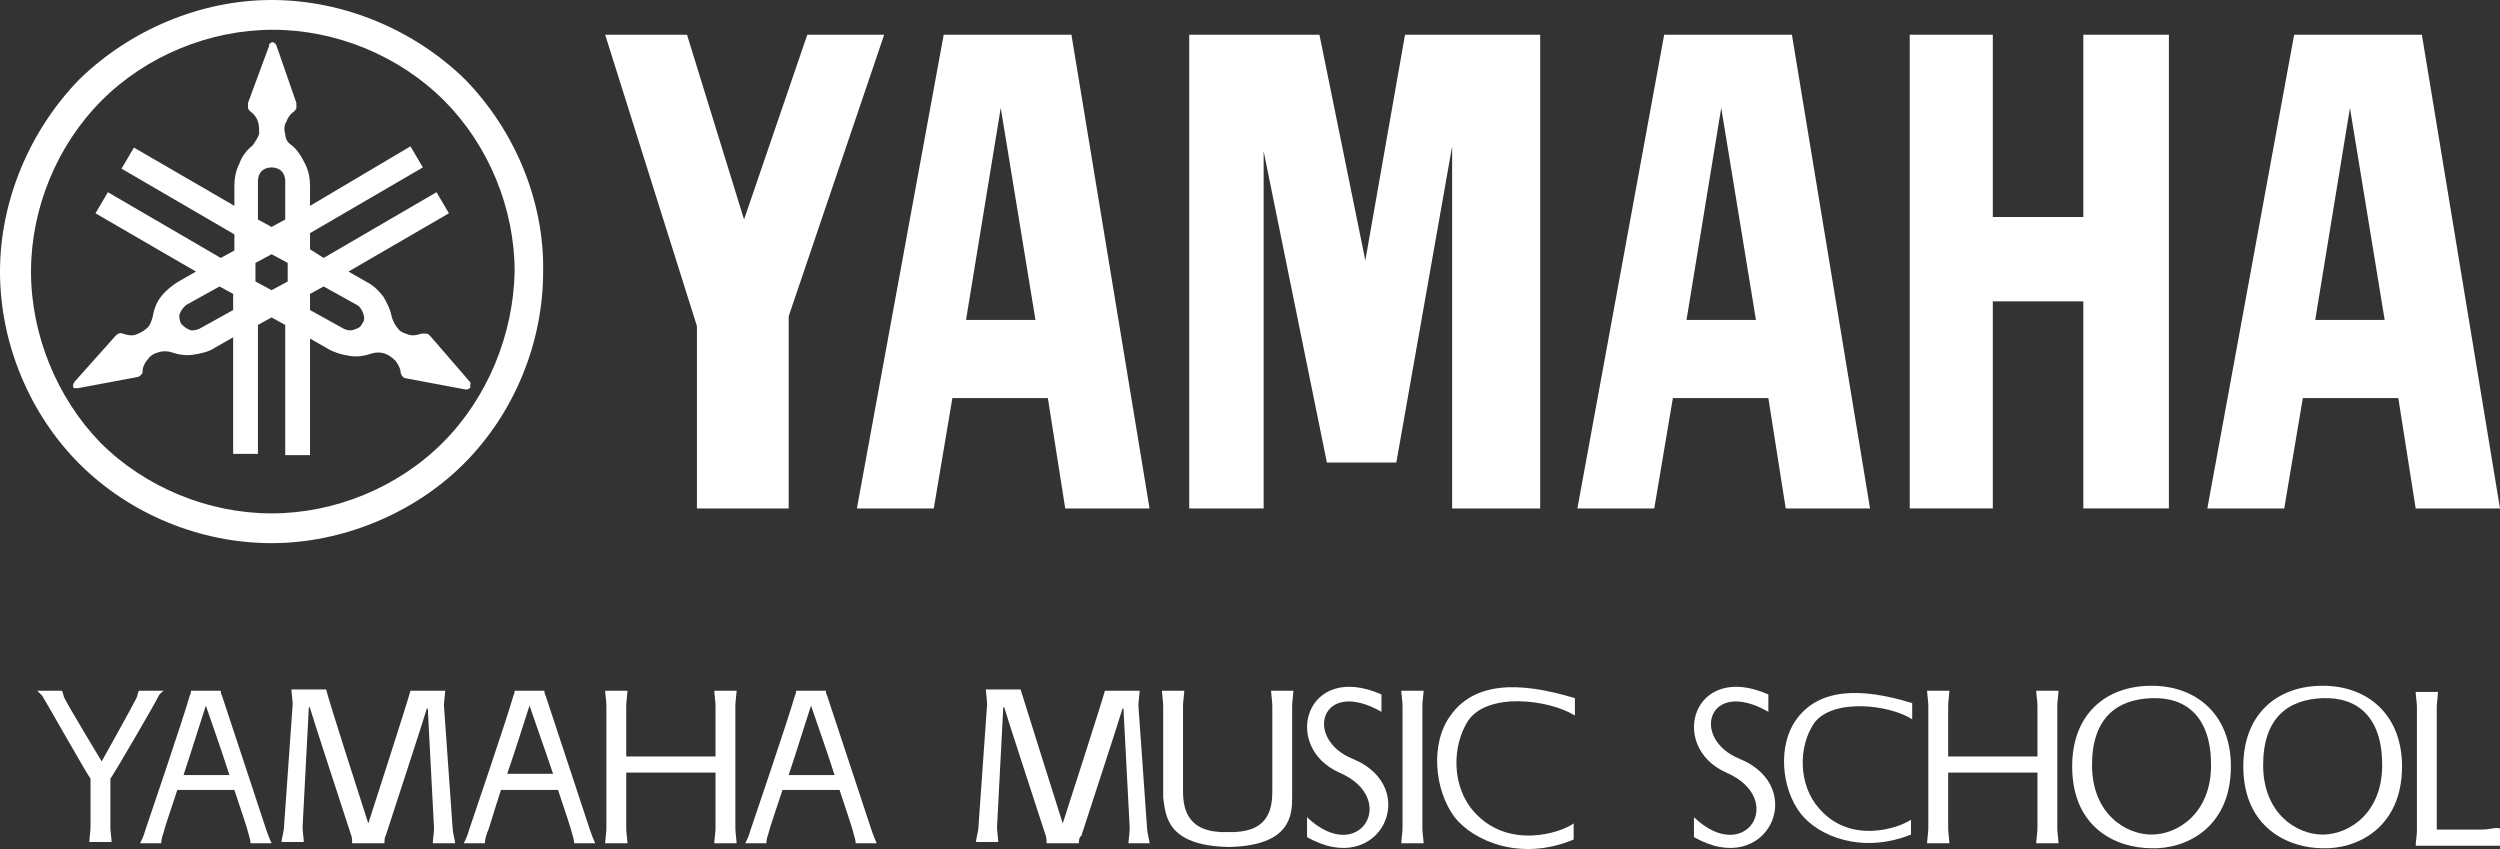
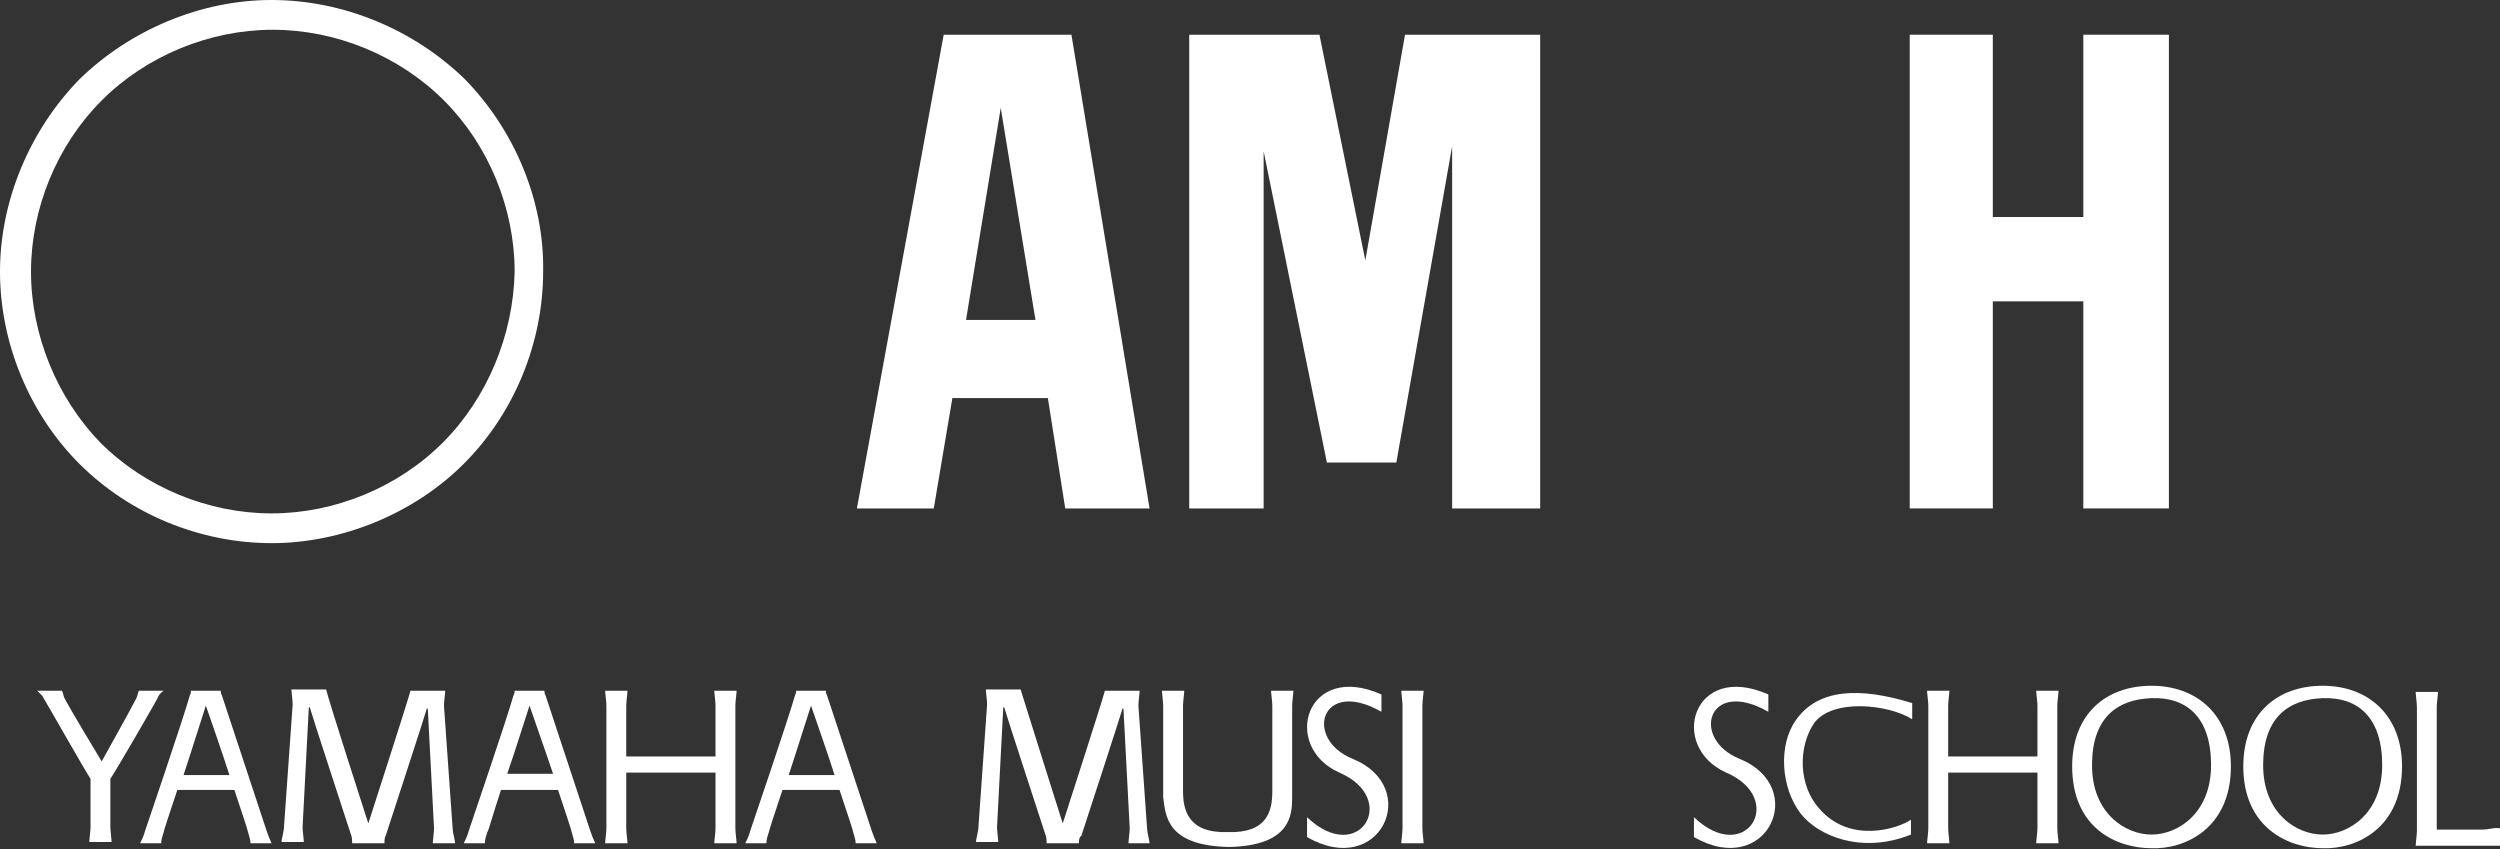
<svg xmlns="http://www.w3.org/2000/svg" version="1.1" id="Ebene_1" x="0px" y="0px" viewBox="0 0 201.6 68.5" style="enable-background:new 0 0 201.6 68.5;" xml:space="preserve">
  <rect x="0" y="0" width="201.6" height="68.5" fill="#333333" stroke="none" />
  <style type="text/css">
	.st0{fill:#FFFFFF;}
</style>
  <g>
    <g>
      <g>
        <path class="st0" d="M29.7,66.4c0,0,3.2-9.9,3.4-10.7c0.4,0,2.8,0,2.8,0c0,0.2-0.1,0.9-0.1,1.2l0.7,9.9c0,0.3,0.2,1,0.2,1.2h-1.8     c0-0.2,0.1-0.9,0.1-1.2l-0.5-9.6c0-0.1-0.1-0.1-0.1,0c0,0.1-3.3,10.2-3.3,10.2C31,67.5,31,67.9,31,68c-0.2,0-1.3,0-1.3,0     s-1.1,0-1.3,0c0-0.1,0-0.5-0.1-0.7c0,0-3.3-10.1-3.3-10.2c0-0.1-0.1-0.1-0.1,0l-0.5,9.6c0,0.3,0.1,1,0.1,1.2h-1.8     c0-0.2,0.2-0.9,0.2-1.2l0.7-9.9c0-0.3-0.1-1-0.1-1.2c0,0,2.5,0,2.8,0C26.5,56.5,29.7,66.4,29.7,66.4z" />
      </g>
      <path class="st0" d="M57.7,62.3h-7.2v4.5c0,0.3,0.1,1,0.1,1.2h-1.8c0-0.2,0.1-0.9,0.1-1.2v-9.9c0-0.3-0.1-1-0.1-1.2h1.8    c0,0.2-0.1,0.9-0.1,1.2V61h7.2v-4.1c0-0.3-0.1-1-0.1-1.2h1.8c0,0.2-0.1,0.9-0.1,1.2v9.9c0,0.3,0.1,1,0.1,1.2h-1.8    c0-0.2,0.1-0.9,0.1-1.2V62.3z" />
      <path class="st0" d="M164.3,62.3h-7.2v4.5c0,0.3,0.1,1,0.1,1.2h-1.8c0-0.2,0.1-0.9,0.1-1.2v-9.9c0-0.3-0.1-1-0.1-1.2h1.8    c0,0.2-0.1,0.9-0.1,1.2V61h7.2v-4.1c0-0.3-0.1-1-0.1-1.2h1.8c0,0.2-0.1,0.9-0.1,1.2v9.9c0,0.3,0.1,1,0.1,1.2h-1.8    c0-0.2,0.1-0.9,0.1-1.2V62.3z" />
      <path class="st0" d="M8.2,61.4c0,0-2.6-4.3-3-5.1c-0.1-0.2-0.1-0.4-0.2-0.6c-0.2,0-1.7,0-2,0c0,0,0.3,0.3,0.4,0.4    c0.2,0.3,3.6,6.3,3.9,6.7v3.9c0,0.3-0.1,1-0.1,1.2H9c0-0.2-0.1-0.9-0.1-1.2v-3.9c0.3-0.4,3.8-6.4,3.9-6.7c0.1-0.2,0.4-0.4,0.4-0.4    c-0.3,0-1.8,0-2,0c-0.1,0.2-0.1,0.4-0.2,0.6C10.6,57.1,8.2,61.4,8.2,61.4" />
      <path class="st0" d="M13.2,67.1C13.1,67.4,13,67.7,13,68c-0.3,0-1.7,0-1.7,0c0.1-0.2,0.3-0.6,0.4-1c0.1-0.3,3.1-9.1,3.6-10.9    c0.1-0.2,0.1-0.3,0.1-0.4h2.4c0,0.1,0,0.2,0.1,0.4c0.6,1.8,3.5,10.6,3.6,10.9c0.1,0.3,0.3,0.8,0.4,1c0,0-1.4,0-1.7,0    c0-0.3-0.1-0.5-0.2-0.9c0-0.1-0.5-1.6-1.1-3.4h-4.6C13.7,65.5,13.2,67,13.2,67.1z M16.6,56.9c-0.4,1.2-1.1,3.5-1.8,5.6h3.7    C17.8,60.3,17,58.1,16.6,56.9z" />
      <path class="st0" d="M39.3,67.1c-0.1,0.3-0.2,0.6-0.2,0.9c-0.3,0-1.7,0-1.7,0c0.1-0.2,0.3-0.6,0.4-1c0.1-0.3,3.1-9.1,3.6-10.9    c0.1-0.2,0.1-0.3,0.1-0.4h2.4c0,0.1,0,0.2,0.1,0.4c0.6,1.8,3.5,10.6,3.6,10.9c0.1,0.3,0.3,0.8,0.4,1c0,0-1.4,0-1.7,0    c0-0.3-0.1-0.5-0.2-0.9c0-0.1-0.5-1.6-1.1-3.4h-4.6C39.8,65.5,39.4,67,39.3,67.1z M42.7,56.9c-0.4,1.2-1.1,3.5-1.8,5.5h3.7    C43.9,60.3,43.1,58.1,42.7,56.9z" />
      <path class="st0" d="M62,67.1c-0.1,0.3-0.2,0.6-0.2,0.9c-0.3,0-1.7,0-1.7,0c0.1-0.2,0.3-0.6,0.4-1c0.1-0.3,3.1-9.1,3.6-10.9    c0.1-0.2,0.1-0.3,0.1-0.4h2.4c0,0.1,0,0.2,0.1,0.4c0.6,1.8,3.5,10.6,3.6,10.9c0.1,0.3,0.3,0.8,0.4,1c0,0-1.4,0-1.7,0    c0-0.3-0.1-0.5-0.2-0.9c0-0.1-0.5-1.6-1.1-3.4h-4.6C62.5,65.5,62,67,62,67.1z M65.4,56.9c-0.4,1.2-1.1,3.5-1.8,5.6h3.7    C66.6,60.3,65.8,58.1,65.4,56.9z" />
      <g>
        <path class="st0" d="M113.1,56.9c0-0.3-0.1-1-0.1-1.2h1.8c0,0.2-0.1,0.9-0.1,1.2v9.9c0,0.3,0.1,1,0.1,1.2H113     c0-0.2,0.1-0.9,0.1-1.2V56.9z" />
      </g>
      <g>
        <path class="st0" d="M99.1,68.3c5-0.1,5.1-2.6,5.1-4v-7.4c0-0.3,0.1-1,0.1-1.2h-1.8c0,0.2,0.1,0.9,0.1,1.2v6.9     c0,1.6-0.4,3.4-3.6,3.3c-3.2,0.1-3.6-1.8-3.6-3.3v-6.9c0-0.3,0.1-1,0.1-1.2h-1.8c0,0.2,0.1,0.9,0.1,1.2v7.4     C94,65.7,94,68.2,99.1,68.3z" />
      </g>
      <g>
        <path class="st0" d="M108,62.3c4.9,2.1,1.6,7.6-2.6,3.6c0,0.5,0,1,0,1.6c5.9,3.4,9.3-4,3.7-6.3c-4-1.6-2.6-6.6,2.3-3.8     c0,0,0-1.1,0-1.4C105.3,53.3,103.3,60.2,108,62.3z" />
      </g>
      <g>
        <path class="st0" d="M139.2,62.3c4.9,2.1,1.6,7.6-2.6,3.6c0,0.5,0,1,0,1.6c5.9,3.4,9.3-4,3.7-6.3c-4-1.6-2.6-6.6,2.3-3.8     c0,0,0-1.1,0-1.4C136.5,53.3,134.5,60.2,139.2,62.3z" />
      </g>
-       <path class="st0" d="M127,57.7c0-0.4,0-1.4,0-1.4c-4.6-1.4-8.2-1.3-10.1,1.5c-1.5,2.1-1.3,5.8,0.4,8.1c1.5,1.9,5.3,3.6,9.6,1.8    c0-0.3,0-0.8,0-1.3c-1.1,0.8-5.3,2.1-8-0.9c-1.9-2.1-1.8-5.4-0.5-7.4C120,55.8,124.9,56.4,127,57.7z" />
      <g>
        <path class="st0" d="M85.7,66.4c0,0,3.2-9.9,3.4-10.7c0.4,0,2.8,0,2.8,0c0,0.2-0.1,0.9-0.1,1.2l0.7,9.9c0,0.3,0.2,1,0.2,1.2H91     c0-0.2,0.1-0.9,0.1-1.2l-0.5-9.6c0-0.1-0.1-0.1-0.1,0c0,0.1-3.3,10.2-3.3,10.2C87,67.5,87,67.9,87,68c-0.2,0-1.3,0-1.3,0     s-1.1,0-1.3,0c0-0.1,0-0.5-0.1-0.7c0,0-3.3-10.1-3.3-10.2c0-0.1-0.1-0.1-0.1,0l-0.5,9.6c0,0.3,0.1,1,0.1,1.2h-1.8     c0-0.2,0.2-0.9,0.2-1.2l0.7-9.9c0-0.3-0.1-1-0.1-1.2c0,0,2.5,0,2.8,0C82.6,56.6,85.7,66.4,85.7,66.4z" />
      </g>
      <g>
        <path class="st0" d="M196.5,66.9c0,0,2.6,0,3.5,0c0.9,0,1.1-0.2,1.6-0.1c0,0.4,0,1.4,0,1.4h-6.8c0-0.2,0.1-0.9,0.1-1.2V57     c0-0.3-0.1-1-0.1-1.2h1.8c0,0.2-0.1,0.9-0.1,1.2L196.5,66.9z" />
      </g>
      <path class="st0" d="M154.2,58c0-0.3,0-1.3,0-1.3c-4.2-1.3-7.6-1.2-9.4,1.4c-1.4,2-1.2,5.4,0.4,7.5c1.4,1.8,4.9,3.3,8.9,1.7    c0-0.3,0-0.8,0-1.2c-1,0.7-4.9,2-7.4-0.9c-1.7-1.9-1.7-5-0.4-6.9C147.8,56.3,152.3,56.8,154.2,58z" />
      <path class="st0" d="M167.1,61.8c0-4.2,2.7-6.5,6.4-6.5c3.7,0,6.4,2.4,6.4,6.5c0,5-3.7,6.7-6.4,6.6    C170.7,68.4,167.1,66.8,167.1,61.8z M173.5,67.3c2.1,0,4.8-1.7,4.8-5.6c0-3.9-2-5.5-4.8-5.4c-2.8,0.1-4.8,1.6-4.8,5.4    C168.7,65.6,171.4,67.3,173.5,67.3z" />
      <path class="st0" d="M180.9,61.8c0-4.2,2.7-6.5,6.4-6.5c3.7,0,6.4,2.4,6.4,6.5c0,5-3.7,6.7-6.4,6.6    C184.6,68.4,180.9,66.8,180.9,61.8z M187.3,67.3c2.1,0,4.8-1.7,4.8-5.6c0-3.9-2-5.5-4.8-5.4c-2.8,0.1-4.8,1.6-4.8,5.4    C182.5,65.6,185.2,67.3,187.3,67.3z" />
    </g>
    <g>
-       <polygon class="st0" points="65.1,2.8 60,17.7 55.4,2.8 48.8,2.8 56.2,26.3 56.2,41 63.6,41 63.6,25.5 71.3,2.8   " />
      <g>
-         <path class="st0" d="M37.9,30.8l-3.2-3.7c-0.1-0.1-0.2-0.2-0.3-0.2c-0.1,0-0.2,0-0.4,0c-0.3,0.1-0.7,0.2-1,0.1     c-0.3-0.1-0.7-0.2-0.9-0.5c-0.2-0.2-0.4-0.6-0.5-0.9c-0.1-0.6-0.4-1.2-0.7-1.7c-0.4-0.5-0.8-0.9-1.4-1.2l-1.4-0.8l8.1-4.7l-1-1.7     l-9.1,5.3L25,20.1v-1.3l9.1-5.3l-1-1.7L25,16.6v-1.6c0-0.6-0.1-1.2-0.4-1.8c-0.3-0.6-0.6-1.1-1.1-1.5c-0.3-0.2-0.5-0.5-0.5-0.9     c-0.1-0.3-0.1-0.7,0.1-1c0.1-0.3,0.3-0.6,0.6-0.8c0.1-0.1,0.2-0.2,0.2-0.3c0-0.1,0-0.2,0-0.4l-1.6-4.6c0-0.1-0.1-0.1-0.1-0.2     c-0.1,0-0.1-0.1-0.2-0.1c-0.1,0-0.1,0-0.2,0.1c-0.1,0-0.1,0.1-0.1,0.2L20,8.3c0,0.1,0,0.2,0,0.4c0,0.1,0.1,0.2,0.2,0.3     c0.3,0.2,0.5,0.5,0.6,0.8c0.1,0.3,0.1,0.7,0.1,1c-0.1,0.3-0.3,0.6-0.5,0.9c-0.5,0.4-0.9,0.9-1.1,1.5c-0.3,0.6-0.4,1.2-0.4,1.8     v1.6l-8.1-4.7l-1,1.7l9.1,5.3v1.3l-1.1,0.6l-9.1-5.3l-1,1.7l8.1,4.7l-1.4,0.8c-0.5,0.3-1,0.7-1.4,1.2c-0.4,0.5-0.6,1.1-0.7,1.7     c-0.1,0.3-0.2,0.7-0.5,0.9c-0.2,0.2-0.6,0.4-0.9,0.5c-0.3,0.1-0.7,0-1-0.1c-0.1,0-0.2-0.1-0.3,0c-0.1,0-0.2,0.1-0.3,0.2L6,30.8     c0,0.1-0.1,0.1-0.1,0.2c0,0.1,0,0.1,0,0.2c0,0.1,0.1,0.1,0.2,0.1c0.1,0,0.1,0,0.2,0l4.8-0.9c0.1,0,0.2-0.1,0.3-0.2     c0.1-0.1,0.1-0.2,0.1-0.3c0-0.3,0.2-0.7,0.4-0.9c0.2-0.3,0.5-0.5,0.9-0.6c0.3-0.1,0.7-0.1,1,0c0.6,0.2,1.2,0.3,1.8,0.2     c0.6-0.1,1.2-0.2,1.8-0.6l1.4-0.8v9.4h2V26.2l1.1-0.6l1.1,0.6v10.5h2v-9.4l1.4,0.8c0.5,0.3,1.1,0.5,1.8,0.6     c0.6,0.1,1.2,0,1.8-0.2c0.3-0.1,0.7-0.1,1,0c0.3,0.1,0.6,0.3,0.9,0.6c0.2,0.3,0.4,0.6,0.4,0.9c0,0.1,0.1,0.2,0.1,0.3     c0.1,0.1,0.2,0.2,0.3,0.2l4.8,0.9c0.1,0,0.1,0,0.2,0c0.1,0,0.1-0.1,0.2-0.1c0-0.1,0.1-0.1,0-0.2C38,30.9,37.9,30.8,37.9,30.8z      M18.8,25l-2.7,1.5c-0.2,0.1-0.6,0.2-0.8,0.1c-0.3-0.1-0.5-0.3-0.7-0.5c-0.1-0.2-0.2-0.6-0.1-0.8c0.1-0.3,0.3-0.5,0.5-0.7     l2.7-1.5l1.1,0.6V25z M20.8,14.6c0-0.3,0.1-0.6,0.3-0.8c0.2-0.2,0.5-0.3,0.8-0.3c0.3,0,0.6,0.1,0.8,0.3c0.2,0.2,0.3,0.5,0.3,0.8     v3.1l-1.1,0.6l-1.1-0.6V14.6z M23.2,22.7l-1.3,0.7l-1.3-0.7v-1.5l1.3-0.7l1.3,0.7V22.7z M29.2,26.1c-0.1,0.3-0.4,0.4-0.7,0.5     c-0.3,0.1-0.6,0-0.8-0.1L25,25v-1.3l1.1-0.6l2.7,1.5c0.2,0.1,0.4,0.4,0.5,0.7C29.4,25.6,29.4,25.9,29.2,26.1z" />
        <path class="st0" d="M37.5,6.4C33.4,2.4,27.7,0,21.9,0C16.2,0,10.5,2.4,6.4,6.4C2.4,10.5,0,16.2,0,21.9c0,5.8,2.4,11.5,6.4,15.5     c4.1,4.1,9.8,6.4,15.5,6.4c5.7,0,11.5-2.4,15.5-6.4c4.1-4.1,6.4-9.8,6.4-15.5C43.9,16.2,41.5,10.5,37.5,6.4z M35.7,35.7     c-3.6,3.6-8.7,5.7-13.8,5.7c-5.1,0-10.2-2.1-13.8-5.7C4.6,32.1,2.5,27,2.5,21.9c0-5.1,2.1-10.2,5.7-13.8     c3.6-3.6,8.7-5.7,13.8-5.7c5.1,0,10.2,2.1,13.8,5.7c3.6,3.6,5.7,8.7,5.7,13.8C41.4,27,39.3,32.1,35.7,35.7z" />
      </g>
      <polygon class="st0" points="168,17.5 160.7,17.5 160.7,2.8 154,2.8 154,41 160.7,41 160.7,24.3 168,24.3 168,41 174.9,41     174.9,2.8 168,2.8   " />
      <polygon class="st0" points="110.1,21 106.4,2.8 95.9,2.8 95.9,41 101.9,41 101.9,12.2 107,37.3 112.6,37.3 117.1,11.8 117.1,41     124.2,41 124.2,2.8 113.3,2.8   " />
-       <path class="st0" d="M195.3,2.8h-10.3l-7,38.2h6.2l1.5-8.9h7.7l1.4,8.9h6.8L195.3,2.8z M186.7,25.8l2.8-17.1l2.8,17.1H186.7z" />
-       <path class="st0" d="M134.2,2.8l-7,38.2h6.2l1.5-8.9h7.7L144,41h6.8l-6.3-38.2H134.2z M136,25.8l2.8-17.1l2.8,17.1H136z" />
      <path class="st0" d="M76.1,2.8l-7,38.2h6.2l1.5-8.9h7.7l1.4,8.9h6.8L86.4,2.8H76.1z M77.9,25.8l2.8-17.1l2.8,17.1H77.9z" />
    </g>
  </g>
</svg>